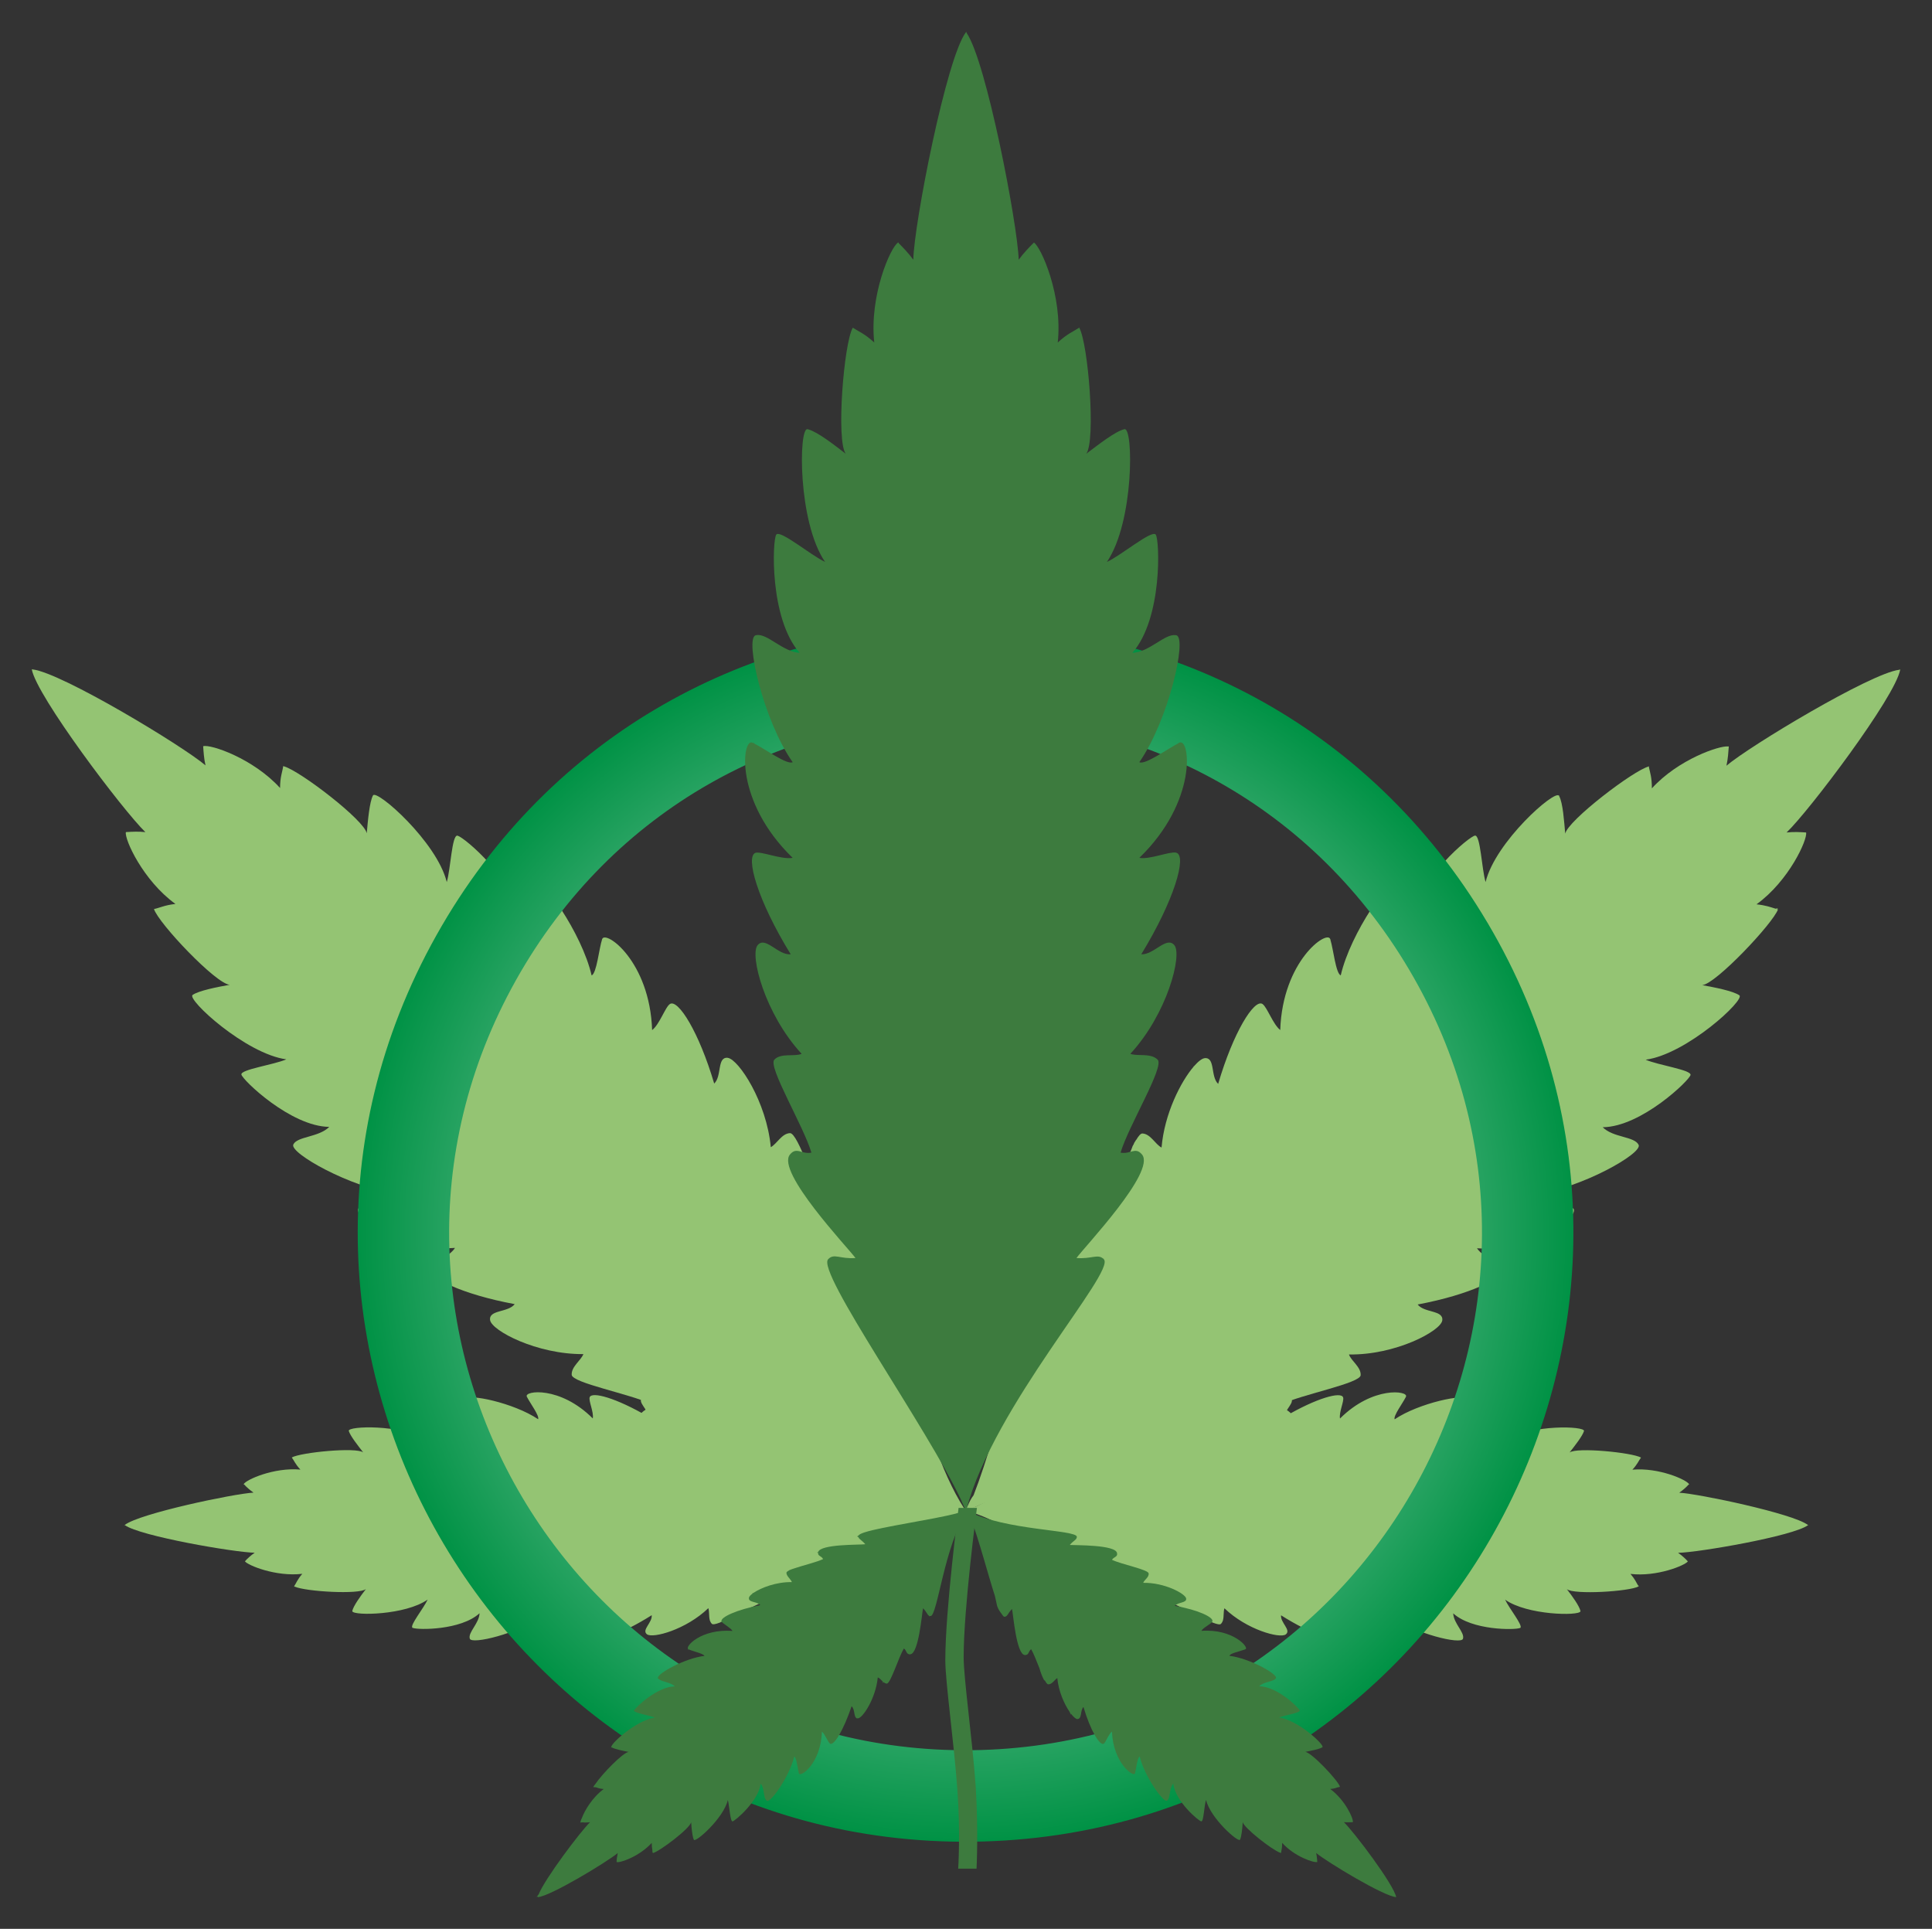
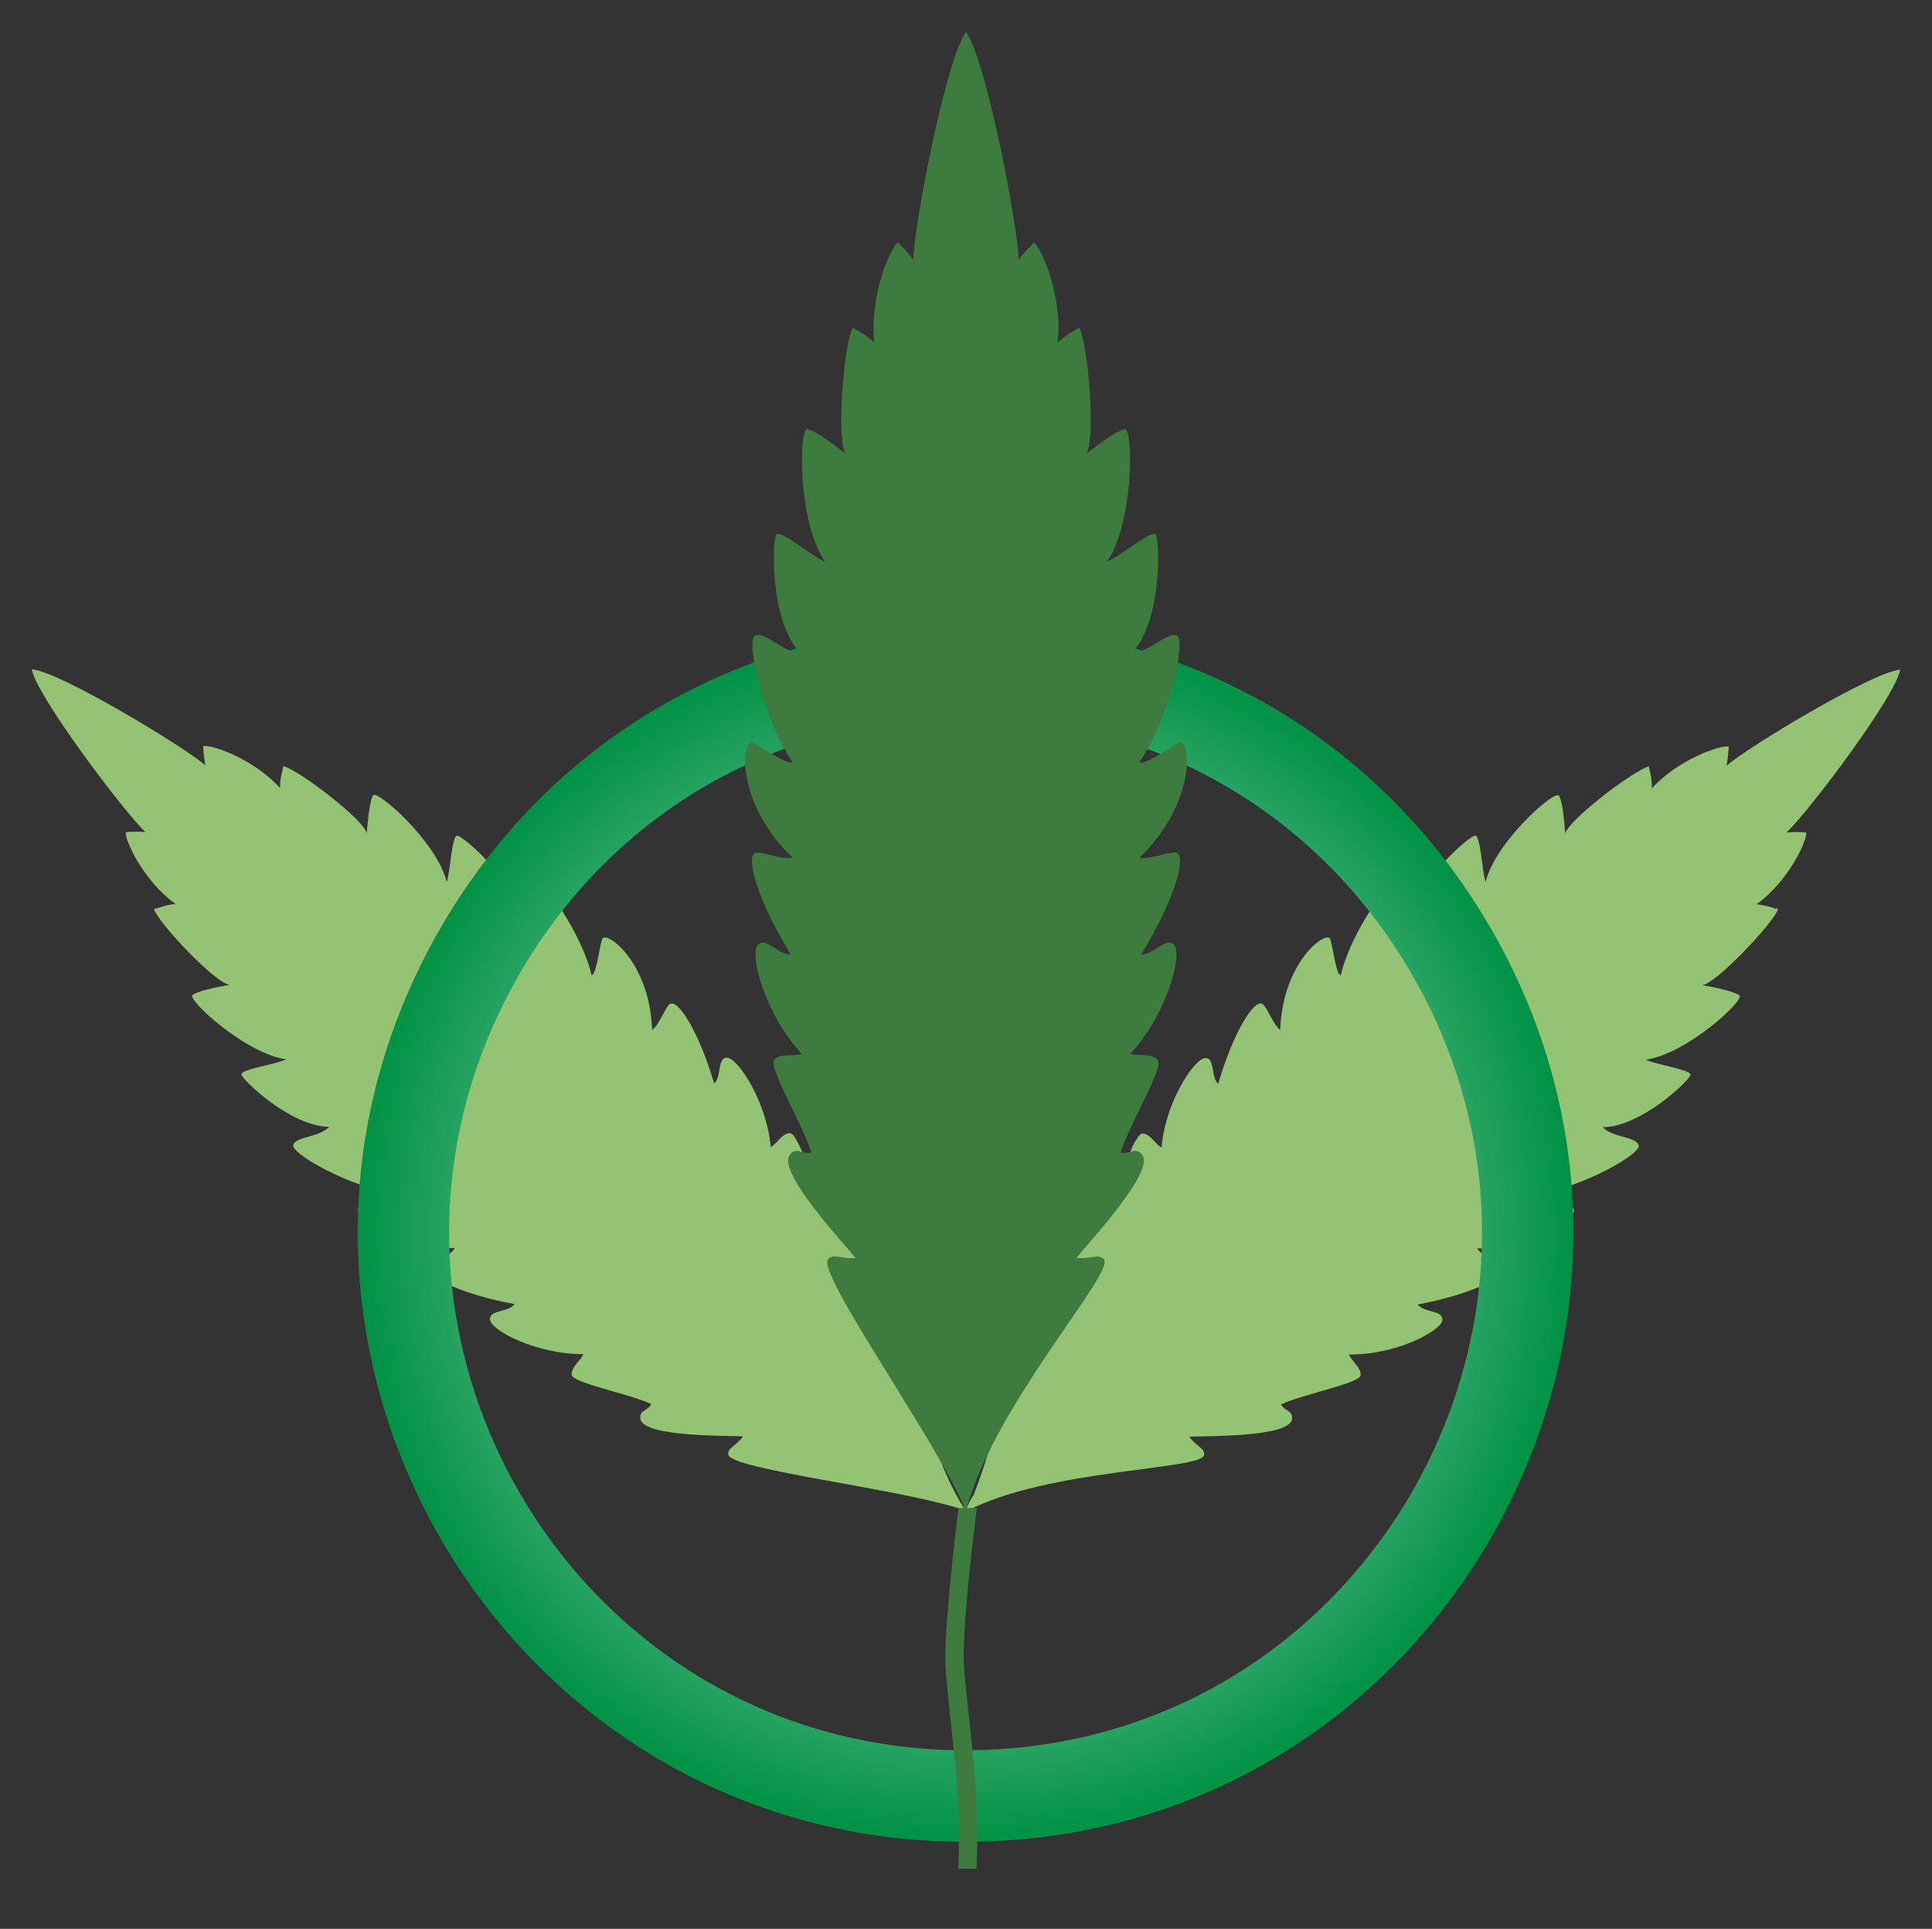
<svg xmlns="http://www.w3.org/2000/svg" enable-background="new 0 0 1657.2 1654.43" version="1.1" viewBox="0 0 1657.2 1654.4" xml:space="preserve">
  <rect x="0" y="0" width="1657.2" height="1654.4" fill="#333333" stroke="none" />
  <path d="m1629.9 574.39c-0.073 5e-3 -0.157 0.019-0.232 0.025 0.078-0.121 0.154-0.237 0.232-0.36-0.273 0.143-0.536 0.281-0.803 0.422-24.627 2.987-128.34 65.4-148.21 82.291 1.34-6.028 1.674-12.055 2.009-16.409-0.066-0.018-0.156-0.026-0.229-0.041 0.076-0.098 0.15-0.196 0.229-0.294-0.166 0.083-0.318 0.166-0.48 0.249-7.246-1.021-42.913 11.05-65.489 35.917 0-9.392-1.564-13.462-2.576-18.263 0.077-0.274 0.154-0.544 0.232-0.824-0.114 0.114-0.222 0.225-0.334 0.338 0-1e-3 0-2e-3 -1e-3 -3e-3 -12.725 3.014-69.318 46.212-71.662 57.597-0.985-10.835-1.972-26.17-5.166-32.131 0.047-0.229 0.105-0.458 0.143-0.686-0.102 0.127-0.209 0.249-0.314 0.373-7e-3 -0.012-0.014-0.026-0.021-0.038-3.349-5.693-54.583 39.514-62.955 74.006-3.349-11.385-4.353-40.184-9.042-39.849-4.688 0.335-48.891 37.171-52.574 70.322-8.037-10.046-5.023-28.129-12.055-32.482s-42.193 45.542-50.565 82.043c-4.277-1.645-6.292-22.352-8.902-30.699 0.063-0.148 0.121-0.296 0.195-0.444-0.092 0.073-0.174 0.155-0.262 0.233-0.025-0.076-0.049-0.159-0.073-0.233-2.679-8.037-40.854 18.753-42.863 78.024-6.183-4.881-11.101-19.246-15.061-22.205-3e-3 -0.078-5e-3 -0.153-8e-3 -0.232-0.028 0.058-0.054 0.113-0.081 0.171-0.085-0.06-0.17-0.122-0.254-0.171-7.032-4.018-24.78 24.11-37.84 68.648-6.697-6.362-2.344-22.771-11.385-22.101-2.306 0.171-5.638 2.684-9.376 6.972 0-0.093-1e-3 -0.181-1e-3 -0.274-0.124 0.237-0.24 0.466-0.36 0.698-10.869 12.715-24.967 40.174-27.434 69.289-5.358-2.679-9.376-11.72-16.409-12.055-1.483-0.071-3.31 2.039-5.365 5.564 3e-3 -0.069 7e-3 -0.137 7e-3 -0.206-0.67 1.005-1.005 1.674-1.674 2.679-0.335 1.005-0.67 1.674-1.339 2.679-0.38 0.949-0.759 2.002-1.138 3.044-7.152 15.608-15.83 40.341-22.637 51.539-5.693-4.353-3.683-11.051-11.385-10.716-0.093 4e-3 -0.184 0.023-0.277 0.032-0.02-0.123-0.038-0.242-0.058-0.367-0.048 0.133-0.092 0.258-0.139 0.389-15.717 2.124-21.647 76.392-23.636 86.007-8.037-8.037-7.702-14.064-13.73-14.399-0.096-5e-3 -0.196 0.026-0.294 0.037-0.014-0.125-0.026-0.245-0.04-0.372-0.051 0.135-0.099 0.262-0.15 0.396-12.272 2.679-40.743 127.39-62.988 184-0.531 0.726-1.031 1.437-1.492 2.128-1.005 1.674-2.009 3.349-2.679 5.023-0.335 1.005-0.67 1.674-1.339 2.679-0.335 1.005-0.67 2.009-1.005 3.014 0.67-0.67 1.339-1.339 2.009-2.344 0.048-0.048 0.097-0.096 0.145-0.143-0.499 1.092-0.995 2.156-1.484 3.157 69.988-36.501 202.93-35.161 203.6-48.221 0.335-6.028-5.693-6.362-12.725-15.404 9.711-1.005 85.726 1.005 88.07-15.069 1.005-7.702-5.693-6.363-9.376-12.725 18.083-8.707 67.978-18.083 68.313-25.115s-8.037-12.055-10.046-17.748c39.849 0.67 78.694-20.092 80.033-29.134s-15.404-6.362-21.097-13.729c44.872-8.372 75.01-23.106 71.662-30.473-1.674-4.018-16.408-11.051-20.762-17.748 59.272 4.018 89.745-31.143 82.043-34.491-7.702-3.349-28.798-7.702-30.138-12.39 37.17-4.688 90.414-34.491 86.731-41.859-3.684-7.367-21.766-6.028-30.808-15.069 33.152-0.335 74.675-40.519 75.345-44.872s-27.794-8.372-38.51-13.06c35.161-4.688 85.726-51.57 80.368-55.253s0 0 0 0c-5.358-3.684-20.762-6.697-31.812-8.707 11.72-1.005 60.611-52.909 64.964-64.964-0.294-0.078-0.584-0.16-0.873-0.242 0.29-0.251 0.58-0.501 0.873-0.762-0.708 0.141-1.387 0.277-2.056 0.41-4.189-1.286-8.291-2.894-16.362-3.759 27.794-20.092 43.868-55.588 42.528-61.616-4.688-0.335-10.716-0.67-16.743 0 19.088-18.085 93.429-116.54 97.447-139.64z" fill="#94C473" />
  <path d="m828.6 1295.4c-0.351-0.351-0.792-0.702-1.231-1.052-42.033-64.896-54.985-192.12-67.718-196.08-0.012-0.035-0.023-0.069-0.034-0.104-5e-3 0.029-9e-3 0.056-0.013 0.084-0.219-0.063-0.438-0.095-0.657-0.084-6.028 0.335-5.693 6.363-13.729 14.399-1.981-9.242-7.866-83.229-23.429-85.982-4e-3 -0.027-8e-3 -0.052-0.012-0.079-8e-3 0.025-0.016 0.049-0.024 0.074-0.214-0.036-0.429-0.065-0.646-0.075-7.702-0.335-5.693 6.362-11.385 10.716-10.381-17.078-25.115-65.634-32.147-65.299s-11.051 9.042-16.409 12.055c-3.636-39-27.485-75.039-36.799-76.615-0.013-0.023-0.024-0.046-0.037-0.07 2e-3 0.022 2e-3 0.042 4e-3 0.063-0.112-0.018-0.231-0.055-0.339-0.063-9.041-0.67-4.688 15.739-11.385 22.101-13.06-44.203-30.808-72.331-37.84-68.313-4.018 2.344-9.042 17.748-15.404 22.436-2.009-59.272-40.184-86.061-42.863-78.024s-4.688 29.468-9.041 31.143c-8.372-36.501-43.868-86.396-50.565-82.043s-4.018 22.436-12.055 32.482c-3.604-32.437-45.991-68.393-52.21-70.244-0.01-0.027-0.02-0.052-0.03-0.078-3e-3 0.023-5e-3 0.044-7e-3 0.067-0.122-0.035-0.235-0.06-0.328-0.067-4.688-0.335-5.693 28.464-9.041 39.849-8.372-34.491-60.276-80.033-63.29-74.341-3.014 5.693-4.353 21.432-5.358 32.482-1.965-11.136-56.458-53.017-70.754-57.356-0.08-0.081-0.157-0.16-0.238-0.241 0.021 0.064 0.041 0.124 0.062 0.187-0.256-0.074-0.503-0.139-0.731-0.187-0.67 5.023-2.679 9.041-2.679 18.753-23.106-25.45-59.941-37.84-65.969-35.831 0.335 4.688 0.67 10.716 2.009 16.409-19.871-16.89-123.25-79.297-148.2-82.29-0.05-0.029-0.097-0.058-0.147-0.087 0.017 0.026 0.034 0.051 0.051 0.077-0.243-0.028-0.493-0.061-0.721-0.077 4.018 22.771 78.359 121.22 97.447 139.64-5.581-0.62-11.148-0.378-15.665-0.073-0.136-0.087-0.27-0.169-0.408-0.262 0.054 0.091 0.113 0.185 0.17 0.278-0.279 0.019-0.569 0.038-0.839 0.057-1.339 6.028 14.734 41.524 42.528 61.616-9.376 1.005-13.395 3.349-18.418 4.353 4.018 12.39 53.244 64.295 64.964 64.964-11.051 2.009-26.455 5.023-31.812 8.707-5.358 3.684 45.542 50.565 80.368 55.253-10.716 4.688-39.514 8.707-38.51 13.06 0.67 4.353 42.193 44.537 75.345 44.872-9.041 9.042-27.459 8.037-30.808 15.069-3.684 7.367 49.895 37.17 86.731 41.858-1.339 4.688-22.436 9.042-30.138 12.39-7.702 3.349 22.771 38.51 82.043 34.491-4.018 6.697-19.087 13.729-20.762 17.748-3.349 7.367 26.789 22.101 71.997 30.473-5.693 7.367-22.436 4.688-21.097 13.73s40.184 29.468 80.033 29.134c-2.344 5.693-10.381 10.716-10.046 17.748s50.23 16.409 68.313 25.115c-3.684 6.362-10.381 5.023-9.376 12.725 2.344 16.074 78.359 14.064 88.07 15.069-7.032 9.042-13.06 9.376-12.725 15.404 0.67 13.06 154.37 30.138 203.6 48.221-0.111-0.167-0.219-0.342-0.329-0.51 0.219 0.049 0.441 0.102 0.662 0.176z" fill="#94C473" />
-   <path d="m1439.4 1331.9c17.677-0.334 98.461-14.286 111.35-23.662 0.167-0.038 0.328-0.074 0.497-0.113-0.181-0.051-0.354-0.098-0.532-0.148-12.68-9.735-92.983-26.647-110.31-27.646 3.126-2.188 5.948-4.664 7.946-6.891 0.254-0.047 0.5-0.101 0.761-0.141-0.173-0.053-0.338-0.091-0.509-0.141 0.056-0.064 0.119-0.131 0.174-0.195-2.009-3.683-25.785-14.399-48.556-12.39 4.353-4.688 5.358-7.702 7.367-10.38-7.702-4.353-55.253-9.042-61.281-4.353 4.688-6.028 11.051-14.064 12.39-18.418 1.005-4.353-45.207-5.693-64.964 7.367 3.349-7.032 16.074-21.766 13.73-23.441-2.344-2.009-40.854-4.018-57.932 10.381 0.67-8.707 10.381-16.074 9.042-21.432-1.34-5.358-41.524 3.014-62.286 17.078-1.304-2.933 6.908-13.796 9.508-19.005 0.069-0.026 0.133-0.059 0.203-0.082-0.057 0-0.109 5e-3 -0.166 6e-3 0.057-0.115 0.115-0.231 0.166-0.341 2.344-5.023-28.464-9.376-56.593 18.753-1.005-5.358 3.684-15.069 2.679-18.083-1.674-5.358-23.106 0.67-49.895 16.409-0.335-6.363 9.376-12.39 4.688-16.074-1.247-0.979-4.209-1.241-8.243-0.775 0.069-0.078 0.136-0.152 0.206-0.23-0.265 0.099-0.519 0.198-0.778 0.296-11.217 1.455-30.175 8.33-44.429 21.135-1.339-3.684 0.67-10.046-2.679-13.395-0.72-0.72-2.654-0.491-5.365 0.342 2e-3 -2e-3 4e-3 -5e-3 7e-3 -7e-3 -0.029 0.01-0.057 0.02-0.086 0.03-9.921 3.077-30.137 14.165-40.098 17.048-1.005-4.688 3.014-7.032-0.67-10.381-0.119-0.1-0.246-0.189-0.377-0.273 0.014-0.021 0.028-0.041 0.042-0.062-0.025 0.013-0.049 0.026-0.074 0.039-9.114-5.677-45.551 27.812-50.826 31.439-0.335-7.702 2.679-10.381-0.335-13.395-0.046-0.048-0.11-0.081-0.165-0.122 0.055-0.072 0.109-0.14 0.165-0.213-0.094 0.045-0.183 0.087-0.276 0.131-7.308-4.301-79.068 44.393-115.58 61.562-2.795 0.821-5.589 1.828-8.384 3.606 50.9 14.064 115.53 75.345 121.89 69.318 3.014-2.679 0-5.693 0.67-13.395 5.023 4.018 41.524 39.514 49.895 32.817 4.018-3.349 0-5.693 1.005-10.381 12.725 4.019 41.524 22.101 44.872 18.753 0.884-0.884 1.412-1.956 1.744-3.127 0.09 0.038 0.175 0.075 0.266 0.113-0.076-0.095-0.147-0.185-0.223-0.279 0.859-3.236 0.258-7.193 1.227-10.102 19.087 18.418 47.551 26.12 52.574 22.436 0.036-0.026 0.063-0.054 0.098-0.081 0.081 0.026 0.155 0.055 0.237 0.08-0.051-0.051-0.097-0.103-0.148-0.154 4.563-3.705-4.866-9.979-4.205-16.255 26.455 16.743 47.886 23.441 49.56 18.083 1.005-2.679-3.014-13.06-2.009-18.083 27.124 29.134 58.267 25.785 55.923 20.762-2.344-5.358-10.716-17.078-9.042-19.757 20.092 14.734 60.276 24.445 61.616 19.088 1.674-5.358-8.037-13.06-8.372-21.766 15.942 14.641 52.737 14.424 57.275 12.557 0.109 0.057 0.213 0.11 0.323 0.167-0.059-0.083-0.117-0.161-0.176-0.243 0.059-0.03 0.134-0.06 0.176-0.091 2.344-2.009-9.711-16.743-13.06-24.11 18.917 13.373 63.242 14.037 64.606 10.04l0.024 6e-3c-7e-3 -6e-3 -0.013-0.011-0.02-0.017 0.033-0.103 0.046-0.209 0.02-0.318-1.005-4.353-7.032-12.725-11.72-18.753 6.028 5.023 53.914 2.009 61.616-2.344-0.086-0.13-0.167-0.258-0.249-0.386 0.196 0.017 0.386 0.036 0.584 0.052-0.302-0.178-0.59-0.354-0.881-0.53-1.624-2.687-2.553-5.312-6.486-9.851 22.771 2.679 46.881-7.367 49.226-10.716-2.011-2.343-5.025-5.022-8.374-7.366z" fill="#94C473" />
-   <path d="m827.27 1295c0.542-0.011 1.096-0.017 1.669-0.017-3.684-2.344-7.367-3.349-11.051-4.353-0.185-0.05-0.374-0.092-0.561-0.139-37.346-18.365-105.25-64.185-112.35-60.006-0.093-0.044-0.183-0.086-0.277-0.131 0.053 0.075 0.105 0.144 0.159 0.218-0.052 0.04-0.115 0.071-0.159 0.117-3.014 3.014 0 5.693-0.335 13.395-5.275-3.627-41.712-37.116-50.826-31.439-0.025-0.013-0.049-0.026-0.074-0.039 0.014 0.021 0.028 0.041 0.042 0.062-0.131 0.083-0.257 0.173-0.377 0.273-3.684 3.349 0.335 5.693-0.67 10.381-9.378-2.715-27.84-12.697-38.248-16.423-0.183-0.067-0.366-0.135-0.554-0.2-0.433-0.15-0.85-0.287-1.25-0.412-0.045-0.014-0.086-0.029-0.131-0.043 2e-3 2e-3 4e-3 5e-3 7e-3 7e-3 -2.71-0.833-4.644-1.062-5.365-0.342-3.349 3.349-1.339 9.711-2.679 13.395-14.255-12.805-33.213-19.681-44.43-21.136-0.259-0.099-0.513-0.197-0.778-0.296 0.07 0.078 0.136 0.152 0.205 0.23-4.033-0.466-6.996-0.205-8.242 0.775-4.688 3.684 5.023 9.711 4.688 16.074-26.789-15.739-48.221-21.767-49.895-16.409-1.005 3.014 3.684 12.725 2.679 18.083-28.129-28.129-58.937-23.776-56.593-18.753 0.048 0.103 0.103 0.212 0.156 0.321-0.053 7e-3 -0.103 7e-3 -0.156 0.014 0.077 0.038 0.146 0.08 0.221 0.12 2.622 5.224 10.79 16.041 9.49 18.968-20.762-14.065-60.946-22.436-62.286-17.078s8.372 12.725 9.041 21.432c-17.078-14.399-55.588-12.39-57.932-10.381-2.344 1.674 10.381 16.409 13.73 23.441-19.757-13.06-65.969-11.72-64.964-7.367 1.339 4.353 7.702 12.39 12.39 18.418-6.028-4.688-53.579 0-61.281 4.353 2.009 2.679 3.014 5.693 7.367 10.38-22.771-2.009-46.547 8.707-48.556 12.39 0.055 0.064 0.118 0.13 0.174 0.195-0.171 0.049-0.336 0.087-0.509 0.141 0.264 0.041 0.508 0.095 0.762 0.143 1.997 2.226 4.819 4.702 7.944 6.889-17.326 1-97.629 17.911-110.31 27.646-0.178 0.05-0.352 0.097-0.532 0.148 0.171 0.041 0.334 0.078 0.503 0.118 12.909 9.376 93.669 23.324 111.34 23.658-3.349 2.344-6.363 5.023-8.372 7.367 2.344 3.349 26.455 13.395 49.226 10.716-4.353 5.023-5.023 7.702-7.032 10.716 0.092 0.052 0.195 0.104 0.299 0.156-0.101 0.06-0.197 0.119-0.299 0.179 0.208-8e-3 0.408-0.022 0.613-0.032 9.315 4.187 55.116 6.946 61.003 2.041-4.688 6.028-10.716 14.399-11.72 18.753-0.025 0.109-0.013 0.215 0.02 0.318-7e-3 6e-3 -0.013 0.011-0.02 0.017 8e-3 -1e-3 0.016-3e-3 0.024-4e-3 1.373 3.995 45.69 3.33 64.606-10.042-3.349 7.367-15.404 22.101-13.06 24.11 0.04 0.03 0.114 0.059 0.171 0.089-0.057 0.083-0.113 0.162-0.171 0.246 0.109-0.057 0.214-0.111 0.323-0.167 4.537 1.867 41.333 2.083 57.275-12.557-0.335 8.706-10.046 16.408-8.372 21.766 1.339 5.358 41.524-4.354 61.616-19.088 1.674 2.679-6.697 14.399-9.041 19.757-2.344 5.023 28.799 8.372 55.923-20.762 1.005 5.023-3.014 15.404-2.009 18.083 1.674 5.358 23.106-1.339 49.561-18.083 0.661 6.276-8.768 12.549-4.205 16.254-0.051 0.051-0.097 0.103-0.148 0.154 0.079-0.026 0.154-0.057 0.233-0.084 0.036 0.028 0.065 0.057 0.102 0.084 5.023 3.683 33.487-4.019 52.574-22.436 0.97 2.911 0.367 6.874 1.23 10.112-0.076 0.09-0.148 0.178-0.225 0.269 0.091-0.038 0.176-0.076 0.266-0.113 0.332 1.171 0.86 2.244 1.744 3.127 3.349 3.349 32.147-14.734 44.872-18.753 1.005 4.688-3.014 7.032 1.005 10.381 8.372 6.697 44.872-28.799 49.895-32.817 0.67 7.702-2.344 10.716 0.67 13.395 6.362 6.028 70.992-55.253 121.89-69.318-0.544-0.207-1.101-0.426-1.671-0.655z" fill="#94C473" />
  <radialGradient id="a" cx="828.2" cy="1057.8" r="521.63" gradientUnits="userSpaceOnUse">
    <stop stop-color="#fff" offset="0" />
    <stop stop-color="#009245" offset="1" />
  </radialGradient>
  <path d="m1275.9 791.4c204.58 345.45-40.602 783.38-441.34 788.26s-656.47-426.94-460.32-777.27 697.07-356.44 901.65-10.984zm-833.38 49.4c-166.65 297.65 50.621 664.52 391.09 660.38 340.47-4.148 548.78-376.21 374.96-669.71s-599.4-288.32-766.05 9.332z" fill="url(#a)" />
  <path d="m837.64 1602.8h-15.739s2.009-29.803-0.67-67.308c-3.014-41.859-10.381-93.093-10.381-111.51 0-42.863 11.385-130.6 11.385-130.6h15.739s-11.385 85.726-11.385 127.92c0 18.418 7.367 69.318 10.381 111.51 2.345 38.845 0.67 69.987 0.67 69.987z" fill="#3D7B3E" />
  <path d="m1009.1 731.44c-0.124-0.041-0.262-0.073-0.402-0.103 0.022-0.078 0.045-0.153 0.067-0.232-0.068 0.068-0.134 0.133-0.202 0.201-5.644-1.043-22.531 6.107-31.276 4.487 50.23-48.556 43.533-103.14 34.491-98.786-0.127 0.061-0.265 0.132-0.397 0.198 0.019-0.179 0.048-0.352 0.062-0.533-0.171 0.268-0.346 0.51-0.52 0.761-9.413 4.827-28.766 18.915-33.636 16.317 25.115-36.166 41.189-106.49 31.813-108.83-0.149-0.037-0.303-0.056-0.454-0.084 0.04-0.085 0.079-0.166 0.12-0.251-0.103 0.073-0.199 0.144-0.301 0.217-9.341-1.477-22.472 14.532-37.205 15.187 26.12-29.468 23.441-97.112 20.092-101.46-0.033-0.043-0.082-0.066-0.119-0.104 0.04-0.078 0.078-0.152 0.119-0.231-0.072 0.051-0.139 0.101-0.21 0.152-4.053-3.393-29.473 18.03-41.649 23.624 23.441-34.491 22.771-115.53 15.069-113.86-0.02 4e-3 -0.042 0.011-0.062 0.015 0.019-0.118 0.043-0.231 0.062-0.35-0.098 0.14-0.199 0.272-0.298 0.409-7.77 1.892-21.938 13.086-32.519 21.022 8.372-11.051 1.674-94.768-6.028-108.16-1e-3 1e-3 -2e-3 1e-3 -3e-3 2e-3 0-0.114 3e-3 -0.223 3e-3 -0.337-0.109 0.185-0.214 0.362-0.322 0.543-4.917 3.211-9.903 4.979-18.096 12.516 4.353-40.184-14.399-82.043-20.427-85.726-3.684 3.684-8.707 8.707-13.06 14.734-0.992-30.762-27.796-169.99-44.588-194.36-0.093-0.396-0.187-0.793-0.285-1.201-0.049 0.204-0.096 0.4-0.144 0.602-0.063-0.085-0.128-0.185-0.191-0.267-16.743 21.766-44.538 164.08-45.207 195.23-4.14-5.733-8.873-10.542-12.496-14.169-0.076-0.299-0.153-0.594-0.229-0.9-0.057 0.172-0.102 0.343-0.156 0.514l-0.179-0.179c-6.363 3.684-24.78 45.542-20.427 85.726-8.07-7.425-13.028-9.252-17.875-12.373-0.07-0.118-0.138-0.232-0.208-0.352 3e-3 0.076 7e-3 0.148 0.01 0.223-0.115-0.075-0.23-0.147-0.345-0.223-7.702 13.395-14.399 97.112-6.028 108.16-10.033-7.768-24.131-18.661-32.018-20.894-0.044-0.068-0.085-0.133-0.129-0.202 4e-3 0.058 9e-3 0.113 0.013 0.17-0.233-0.064-0.462-0.122-0.683-0.17-7.702-1.674-8.372 79.699 15.069 113.86-12.725-6.028-38.51-27.794-41.859-23.441s-6.028 71.997 20.092 101.46c-14.649-0.977-27.714-16.821-37.045-15.243-0.042-0.054-0.082-0.107-0.125-0.161 0.01 0.061 0.015 0.122 0.024 0.183-0.233 0.043-0.466 0.087-0.694 0.152-9.376 2.679 6.697 73.001 31.813 108.83-4.773 2.546-23.446-11.228-33.052-16.055-0.162-0.322-0.313-0.657-0.435-1.023-0.037 0.261-0.058 0.517-0.072 0.77-0.322-0.156-0.634-0.303-0.933-0.435-9.041-4.353-15.739 50.23 34.491 98.786-9.376 1.674-26.789-5.693-31.813-4.353-9.041 3.014 1.674 40.854 30.138 87.066-11.051 1.005-21.766-16.074-28.464-7.702s6.028 58.602 37.84 93.093c-6.698 2.679-17.748-1.005-23.441 5.023s25.115 56.928 31.813 79.699c-8.372 1.674-12.725-5.358-18.418 1.674-12.055 14.734 49.561 79.699 56.258 88.74-13.395 1.004-18.418-4.353-23.441 1.004-10.53 10.53 85.365 145.12 114.41 207.32 0.29 0.908 0.622 1.815 1.117 2.64 0.349 0.872 0.793 1.833 1.323 2.791 0.476 1.105 0.934 2.19 1.356 3.236 0.07-0.274 0.151-0.551 0.223-0.825 0.039 0.05 0.072 0.105 0.112 0.155-0.019-0.132-0.033-0.255-0.05-0.384 23.655-89.593 128.6-204.26 117.92-214.94-0.078-0.078-0.157-0.147-0.236-0.221 0.079-0.151 0.156-0.296 0.236-0.448-0.145 0.092-0.282 0.18-0.424 0.271-4.888-4.344-9.999 0.37-23.016-0.606 6.697-9.376 68.313-74.006 56.258-88.74-0.045-0.056-0.09-0.104-0.135-0.158 0.046-0.06 0.089-0.116 0.135-0.177-0.069 0.033-0.135 0.065-0.203 0.097-5.594-6.618-9.943 0.217-18.214-1.437 6.697-22.771 37.84-73.671 31.813-79.699-1.453-1.453-3.181-2.352-5.057-2.926 0.011-0.03 0.022-0.058 0.033-0.087-0.027 0.024-0.053 0.047-0.08 0.071-5.898-1.787-13.268-0.306-18.338-2.08 31.813-34.491 44.537-84.722 37.84-93.093-6.697-8.372-17.748 8.372-28.464 7.702 28.468-46.545 39.184-84.385 30.143-87.064z" fill="#3D7B3E" />
-   <path d="m1197.6 1627.2c-2.01-10.717-36.166-55.923-44.872-64.295 3.014 0.335 5.693 0 7.702 0 0.67-3.014-6.697-19.087-19.422-28.464 3.239-0.249 4.995-0.869 6.647-1.446 0.438-0.07 0.898-0.147 1.39-0.229-0.041-0.069-0.083-0.129-0.125-0.197 0.151-0.047 0.304-0.094 0.459-0.138-2.009-5.693-24.445-29.468-29.803-29.803 4.695-0.939 11.437-2.171 14.211-3.695 0.064 5e-3 0.124 6e-3 0.188 0.011-0.034-0.022-0.069-0.04-0.103-0.061 0.158-0.09 0.309-0.181 0.438-0.274 2.344-1.674-21.097-23.441-37.17-25.45 5.023-2.009 18.083-4.018 17.748-6.028-0.335-2.009-19.422-20.762-34.826-20.762 4.353-4.353 12.725-3.684 14.399-7.032 1.674-3.349-22.771-17.078-39.849-19.087 0.314-2.199 8.876-3.808 12.977-5.381 0.14 9e-3 0.277 0.011 0.418 0.023-0.065-0.042-0.131-0.074-0.197-0.114 0.183-0.073 0.37-0.147 0.531-0.22 3.349-1.34-10.716-17.748-37.84-15.739 1.674-3.014 8.707-6.028 9.376-8.037 1.674-3.349-12.055-10.046-32.147-13.394 2.679-3.349 10.381-2.344 9.711-6.362-0.67-4.019-18.418-13.73-36.835-13.395 1.005-2.679 5.023-4.688 4.688-8.037s-23.106-7.702-31.478-11.72c1.674-2.679 5.023-2.344 4.353-5.693-1.005-7.367-36.166-6.697-40.519-7.032 3.349-4.019 6.028-4.353 6.028-7.032-0.333-5.988-60.809-5.37-93.122-21.777-0.469-0.443-0.981-0.886-1.646-1.329 0.335 1.005 0.67 2.009 1.005 3.014s1.005 1.674 1.339 2.679c0.721 1.201 1.441 2.402 2.162 3.603 6.527 17.312 14.006 46.011 19.978 64.578 0.863 3.91 1.629 7.36 1.971 8.839 1.339 3.684 3.014 5.358 5.358 8.707 0.018-0.039 0.032-0.075 0.049-0.114 0.339 0.307 0.658 0.465 0.955 0.449 2.679-0.335 2.679-3.014 6.362-6.698 1.005 4.353 3.684 39.18 11.051 39.514 3.684 0 2.679-3.014 5.358-5.023 2.119 3.633 4.649 10.207 7.095 16.292 0.998 3.611 2.322 7.221 4.291 10.832 0.012-0.312 0.024-0.613 0.036-0.918 1.275 2.466 2.415 4.022 3.313 3.932 3.349 0 5.358-4.019 7.702-5.358 1.058 11.431 5.997 22.321 10.502 28.875 0.386 0.844 0.79 1.706 1.218 2.603 0.011-0.298 0.023-0.584 0.034-0.875 2.141 2.786 4.083 4.455 5.323 4.559 4.353 0 2.344-7.367 5.358-10.381 6.028 20.427 14.064 33.487 17.413 31.478 1.674-1.005 4.018-8.037 7.032-10.381 1.005 27.124 18.753 39.515 19.757 35.831 1.005-3.683 2.009-13.729 4.019-14.399 4.018 16.743 20.427 39.849 23.441 37.84s1.674-10.046 5.358-14.734c1.674 15.404 22.101 32.482 24.111 32.482 2.009 0 2.344-13.395 4.018-18.418 3.683 15.739 27.794 36.836 29.134 34.157 1.339-2.679 2.009-10.046 2.344-15.069 0.969 4.846 25.002 23.716 32.105 26.24 0.129 0.072 0.245 0.142 0.378 0.214v-0.097c0.113 0.033 0.234 0.074 0.335 0.097 0.335-2.344 1.005-4.354 1.005-8.707 10.381 11.72 27.459 17.413 30.138 16.409-0.335-2.344-0.335-5.023-1.005-7.701 9.375 7.7 57.931 37.168 68.647 37.838z" fill="#3D7B3E" />
-   <path d="m828.11 1296c0.253-0.204 0.521-0.408 0.827-0.612-1.005 0.335-2.009 0.67-3.014 0.67-1.005 0.335-2.009 0.67-2.679 1.005-0.638 0.255-1.324 0.559-2.003 0.874-22.897 5.811-64.383 11.51-79.423 16.331-0.1 0.03-0.198 0.065-0.296 0.097-2.944 0.964-4.813 1.894-5.242 2.781-0.355 0.221-0.72 0.447-1.106 0.679 0.396 0.238 0.782 0.459 1.162 0.668 0.612 1.839 2.991 2.575 5.87 6.029-4.301 0.662-38.656-0.305-40.446 6.778-0.357 0.084-0.713 0.167-1.078 0.255 0.338 0.081 0.665 0.159 0.995 0.238-0.162 3.068 2.732 2.518 4.363 5.454-5.452 2.617-17.007 5.376-24.499 7.907-1.585 0.476-3.212 1.073-4.969 1.805 0.098 0.012 0.191 0.024 0.288 0.036-1.388 0.687-2.235 1.348-2.297 1.973 0 3.014 3.684 5.358 4.688 8.037-13.412-0.244-26.461 4.839-32.826 9.172-0.438 0.174-0.879 0.352-1.33 0.54 0.165 0.02 0.323 0.04 0.487 0.06-1.871 1.388-3.007 2.668-3.166 3.624-0.67 4.353 7.032 3.014 9.711 6.363-20.157 3.901-33.999 10.328-33.255 13.763-0.299 0.1-0.595 0.199-0.901 0.302 0.375 0.058 0.736 0.111 1.1 0.165 1 1.721 7.333 4.951 9.281 7.872-27.098-1.983-41.138 13.634-37.964 15.655-0.241 0.12-0.396 0.268-0.546 0.419 0.387 0 0.666-0.109 0.959-0.203 3.573 1.648 12.788 3.604 13.441 5.561-16.863 1.984-40.89 15.387-39.882 18.949-0.212 0.158-0.427 0.306-0.637 0.474 0.288-0.044 0.562-0.074 0.842-0.11 2.253 3.101 10.305 2.885 14.227 6.807-14.932 0.325-33.325 17.641-34.742 20.531-0.251 0.186-0.503 0.365-0.754 0.565 0.24-0.037 0.467-0.06 0.701-0.092 0.683 1.928 12.897 3.856 17.717 5.784-16.051 2.293-38.495 22.839-37.272 25.301-0.189 0.162-0.379 0.313-0.568 0.484 0.316-0.073 0.616-0.13 0.922-0.193 2.839 1.608 9.602 2.901 14.482 3.877-4.767 0.298-23.039 19.139-28.431 27.304-0.725 0.807-1.387 1.742-2.042 2.834 0.824 0.069 1.566 0.134 2.278 0.188 1.687 0.588 3.448 1.231 6.763 1.486-9.795 7.217-16.41 18.595-18.634 24.677-0.672 1.179-1.166 2.518-1.458 4.122 0.49-0.089 0.947-0.166 1.385-0.236 1.969 0.231 4.608 0.199 6.987-0.099-8.118 7.806-38.348 47.911-44.03 61.716-0.597 0.829-1.208 1.684-1.847 2.578 0.398-0.208 0.783-0.411 1.165-0.614-0.056 0.208-0.125 0.428-0.16 0.614 10.716-0.67 59.272-30.138 68.648-37.84-0.67 3.014-1.005 5.693-1.005 7.702 2.679 1.005 19.422-4.688 30.138-16.409 0 2.578 0.236 4.327 0.497 5.818 0.026 0.792 0.089 1.631 0.173 2.554 0.09-0.045 0.171-0.091 0.259-0.136 0.025 0.156 0.053 0.312 0.076 0.471 5.693-1.339 31.813-21.097 32.817-26.455 0.31 4.959 0.908 11.344 2.057 14.393-0.017 0.115-0.03 0.224-0.048 0.341 0.042-0.052 0.076-0.106 0.117-0.158 0.071 0.176 0.143 0.343 0.217 0.493 1.339 2.679 25.45-18.418 29.134-34.157 1.339 5.358 2.009 18.418 4.018 18.418 2.009-0.335 22.436-17.413 24.11-32.482 3.683 4.353 2.009 12.725 5.358 14.734s19.422-21.097 23.441-37.84c2.009 0.67 3.014 10.716 4.018 14.399 1.339 3.683 18.753-8.372 19.757-35.831 2.679 2.344 5.358 9.376 7.032 10.381 3.349 1.674 11.385-11.385 18.418-32.148 3.017 2.715 1.699 9.218 4.345 10.237 2e-3 0.161 9e-3 0.315 9e-3 0.479 0.073-0.134 0.139-0.268 0.21-0.402 0.237 0.059 0.495 0.092 0.794 0.067 4.018 0 15.404-17.078 17.078-35.161 1.599 0.6 2.842 2.27 4.294 3.593 0.021 0.469 0.041 0.944 0.059 1.431 0.159-0.332 0.309-0.658 0.461-0.984 0.844 0.682 1.772 1.207 2.888 1.318 3.349 0 10.046-22.436 14.734-30.138 2.352 1.764 1.867 4.302 4.207 4.895 0.049 0.156 0.096 0.306 0.146 0.464 0.029-0.143 0.055-0.28 0.084-0.422 0.273 0.051 0.57 0.086 0.921 0.086 7.367-0.335 10.046-35.161 11.051-39.514 2.884 2.884 3.514 5.349 4.935 6.288 0.138 0.246 0.269 0.488 0.423 0.745 0.113-0.146 0.213-0.28 0.322-0.421 0.21 0.051 0.431 0.086 0.683 0.086 6.028 0.335 11.72-60.611 31.813-90.749-0.579 0.201-1.195 0.405-1.833 0.609z" fill="#3D7B3E" />
</svg>